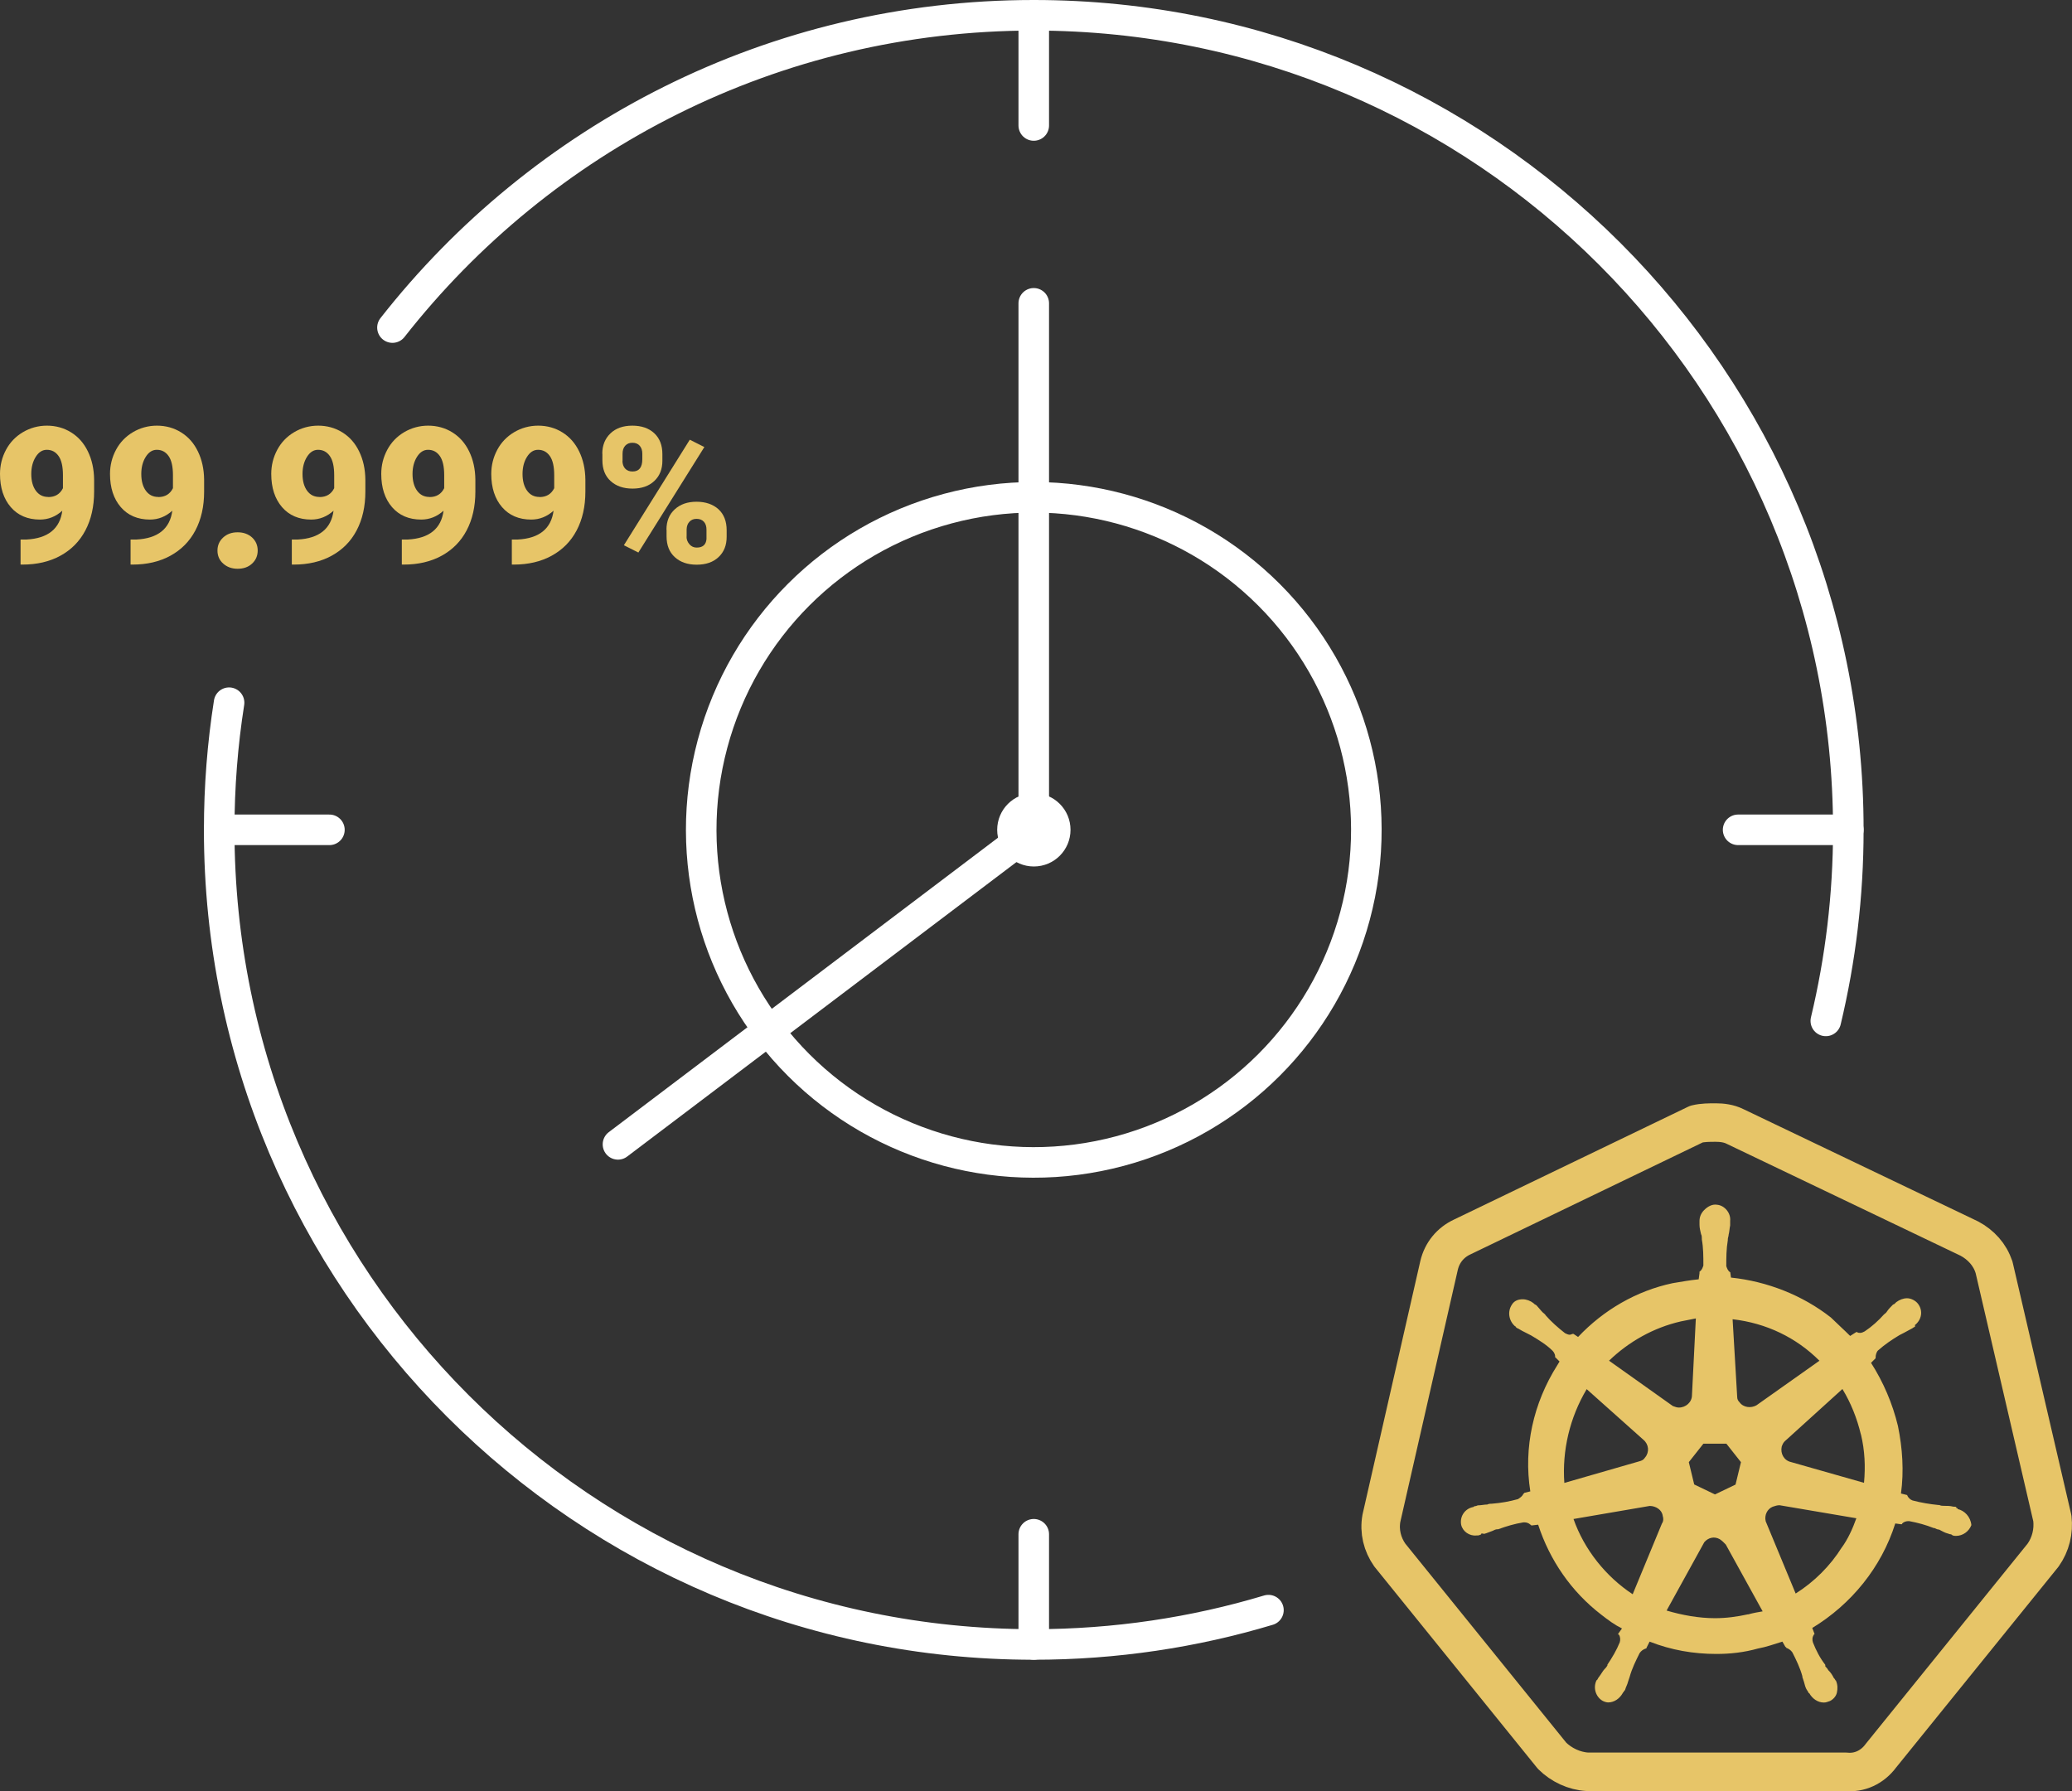
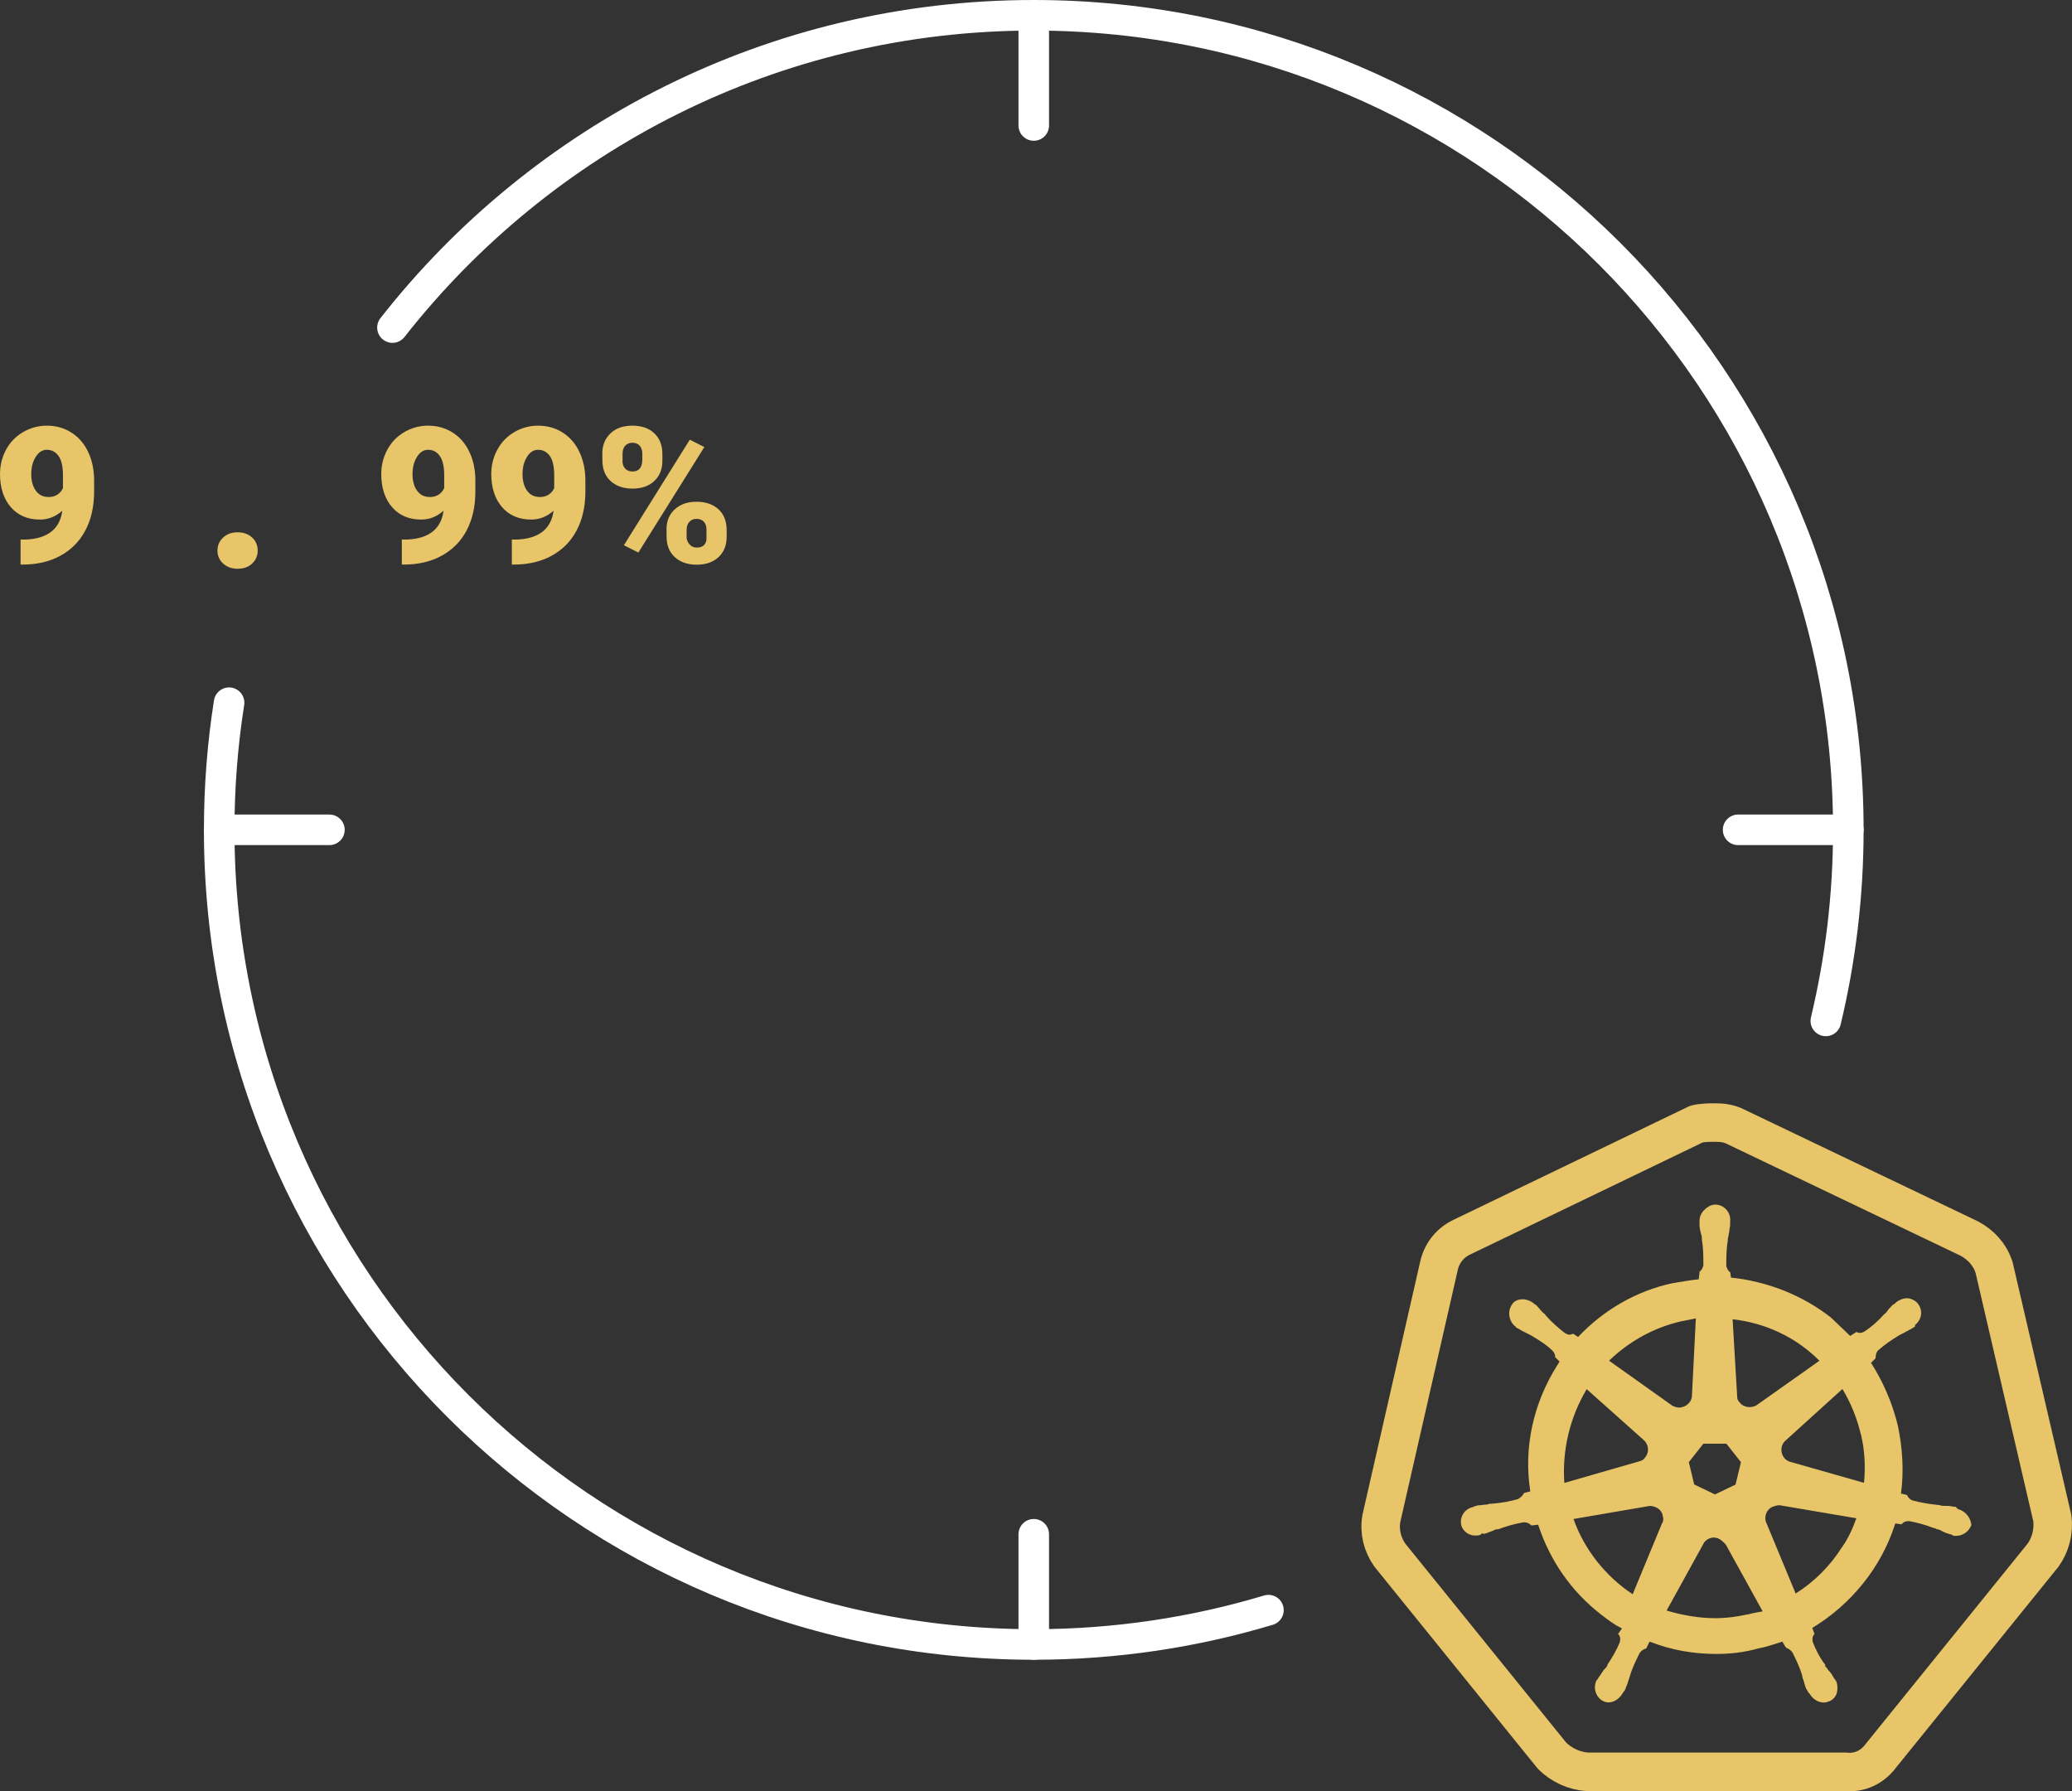
<svg xmlns="http://www.w3.org/2000/svg" id="Layer_2" data-name="Layer 2" viewBox="0 0 203.42 175.86">
  <rect x="0" y="0" width="203.42" height="175.86" fill="#333333" stroke="none" />
  <defs>
    <style>
      .cls-1 {
        stroke: #fff;
        stroke-width: 3px;
      }

      .cls-1, .cls-2 {
        fill: none;
        stroke-linecap: round;
        stroke-linejoin: round;
      }

      .cls-2 {
        stroke: #e7c568;
        stroke-width: 3.78px;
      }

      .cls-3 {
        fill: #e7c568;
        stroke-width: 0px;
      }
    </style>
  </defs>
  <g id="Layer_1-2" data-name="Layer 1">
    <g>
      <g id="Layer_2-2" data-name="Layer 2">
        <g id="Layer_1-2" data-name="Layer 1-2">
          <path class="cls-2" d="M195.75,124.39c-.38-1.21-1.28-2.19-2.41-2.79l-23.01-11.01c-.6-.3-1.28-.38-1.89-.38s-1.28,0-1.89.15l-23.01,11.09c-1.13.53-1.96,1.51-2.26,2.79l-5.66,24.82c-.23,1.28.08,2.56.83,3.62l15.92,19.69c.91.91,2.19,1.51,3.47,1.58h25.35c1.36.15,2.64-.45,3.47-1.58l15.92-19.69c.75-1.06,1.06-2.34.91-3.62l-5.73-24.67Z" />
          <path class="cls-3" d="M192.21,148.08h0c-.08,0-.15,0-.15-.08s-.15-.08-.3-.08c-.3-.08-.6-.08-.91-.08-.15,0-.3,0-.45-.08h-.08c-.83-.08-1.74-.23-2.56-.45-.23-.08-.45-.3-.53-.53.08,0,0,0,0,0h0l-.6-.15c.3-2.19.15-4.45-.3-6.64-.53-2.19-1.43-4.3-2.64-6.19l.45-.45h0v-.08c0-.23.08-.53.23-.68.68-.6,1.36-1.06,2.11-1.51h0c.15-.08.3-.15.45-.23.3-.15.53-.3.83-.45.08-.08.15-.08.23-.15s0-.08,0-.15h0c.68-.53.83-1.43.3-2.11-.23-.3-.68-.53-1.06-.53s-.75.15-1.06.38h0l-.08.08c-.08.08-.15.15-.23.15-.23.23-.45.45-.6.68-.08.15-.23.23-.3.3h0c-.53.6-1.21,1.21-1.89,1.66-.15.08-.3.15-.45.15-.08,0-.23,0-.3-.08h-.08l-.6.38c-.6-.6-1.28-1.21-1.89-1.81-2.79-2.19-6.26-3.55-9.81-3.92l-.08-.6h0v.08c-.23-.15-.3-.38-.38-.6,0-.83,0-1.66.15-2.56v-.08c0-.15.08-.3.08-.45.08-.3.08-.6.15-.91v-.45h0c.08-.75-.53-1.51-1.28-1.58-.45-.08-.91.15-1.28.53-.3.3-.45.68-.45,1.06h0v.38c0,.3.08.6.15.91.08.15.08.3.08.45v.08c.15.83.15,1.66.15,2.56-.08.23-.15.45-.38.6v.15h0l-.08.6c-.83.08-1.66.23-2.56.38-3.55.75-6.79,2.64-9.28,5.28l-.45-.3h-.08c-.08,0-.15.08-.3.08s-.3-.08-.45-.15c-.68-.53-1.36-1.13-1.89-1.74h0c-.08-.15-.23-.23-.3-.3-.23-.23-.38-.45-.6-.68-.08-.08-.15-.08-.23-.15s-.08-.08-.08-.08h0c-.3-.23-.68-.38-1.06-.38-.45,0-.83.15-1.06.53-.45.68-.3,1.58.3,2.11h0c.08,0,.08.08.08.08,0,0,.15.15.23.15.23.15.53.3.83.45.15.08.3.15.45.23h0c.75.45,1.51.91,2.11,1.51.15.15.3.45.23.68v-.08h0l.45.45c-.08.15-.15.23-.23.38-2.34,3.7-3.32,8.07-2.64,12.37l-.6.15h0c0,.08-.08.08-.08.08-.08.23-.3.38-.53.53-.83.23-1.66.38-2.56.45h0c-.15,0-.3,0-.45.08-.3,0-.6.08-.91.08-.08,0-.15.08-.3.08q-.08,0-.15.08h0c-.83.15-1.36.91-1.21,1.74h0c.15.68.83,1.13,1.51,1.06.15,0,.23,0,.38-.08h0q.08,0,.08-.08c0-.08.23,0,.3,0,.3-.08.6-.23.83-.3.15-.08.3-.15.45-.15h.08c.83-.3,1.58-.53,2.49-.68h.08c.23,0,.45.08.6.23.08,0,.08.08.08.08h0l.68-.08c1.13,3.47,3.24,6.56,6.19,8.83.68.53,1.28.98,2.04,1.36l-.38.53h0c0,.08.08.08.08.08.15.23.15.53.08.75-.3.75-.75,1.51-1.21,2.19v.08c-.08.15-.15.23-.3.38s-.3.45-.53.75c-.08.08-.08.15-.15.23,0,0,0,.08-.08.08h0c-.38.75-.08,1.66.6,2.04.15.08.38.15.53.15.6,0,1.13-.38,1.43-.91h0s0-.08.08-.08c0-.08.08-.15.15-.23.08-.3.23-.53.3-.83l.15-.45h0c.23-.83.6-1.58.98-2.34.15-.23.38-.38.6-.45q.08,0,.08-.08h0l.3-.6c2.11.83,4.3,1.21,6.56,1.21,1.36,0,2.72-.15,4.07-.53.83-.15,1.66-.45,2.41-.68l.3.53h0q.08,0,.08.08c.23.08.45.23.6.45.38.75.75,1.51.98,2.34v.08l.15.45c.08.3.15.6.3.83.08.08.08.15.15.23,0,0,0,.08.08.08h0c.3.53.83.91,1.43.91.23,0,.38-.08.6-.15.3-.15.6-.45.68-.83.08-.38.08-.75-.08-1.13h0c0-.08-.08-.08-.08-.08,0-.08-.08-.15-.15-.23-.15-.3-.3-.53-.53-.75-.08-.15-.15-.23-.3-.38v-.15c-.53-.68-.91-1.43-1.21-2.19-.08-.23-.08-.53.08-.75,0-.08.08-.08.08-.08h0l-.23-.6c3.85-2.34,6.79-5.96,8.15-10.26l.6.08h0c.08,0,.08-.08.08-.08.15-.15.38-.23.6-.23h.08c.83.15,1.66.38,2.41.68h.08c.15.08.3.15.45.15.3.15.53.3.83.38.08,0,.15.08.3.08q.08,0,.15.08h0c.15.08.23.08.38.08.68,0,1.28-.45,1.51-1.06-.08-.83-.68-1.43-1.36-1.58ZM170.41,145.74l-2.04.98-2.04-.98-.53-2.19,1.43-1.81h2.26l1.43,1.81-.53,2.19ZM182.7,140.83c.38,1.58.45,3.17.3,4.75l-7.17-2.04h0c-.68-.15-1.06-.83-.91-1.51.08-.23.15-.38.3-.53l5.66-5.13c.83,1.36,1.43,2.87,1.81,4.45ZM178.63,133.59l-6.19,4.38c-.53.3-1.28.23-1.66-.3-.15-.15-.23-.3-.23-.53l-.45-7.62c3.32.38,6.26,1.81,8.52,4.07h0ZM164.98,129.74l1.51-.3-.38,7.54h0c0,.68-.6,1.21-1.28,1.21-.23,0-.38-.08-.6-.15l-6.26-4.45c1.96-1.89,4.38-3.24,7.02-3.85ZM155.77,136.38l5.58,4.98h0c.53.45.6,1.21.15,1.74-.15.23-.3.3-.6.38l-7.32,2.11c-.23-3.17.53-6.41,2.19-9.2ZM154.49,149.13l7.47-1.28c.6,0,1.21.38,1.28.98.08.23.08.53-.08.75h0l-2.87,6.94c-2.64-1.74-4.75-4.38-5.81-7.39ZM171.61,158.49c-1.06.23-2.11.38-3.24.38-1.58,0-3.24-.3-4.75-.75l3.7-6.71c.38-.45.98-.6,1.51-.3.23.15.38.3.6.53h0l3.62,6.56c-.45.08-.91.15-1.43.3ZM180.82,151.92c-1.13,1.81-2.72,3.39-4.53,4.53l-2.94-7.09c-.15-.6.15-1.21.68-1.43.23-.08.45-.15.68-.15l7.54,1.28c-.38,1.06-.83,2.04-1.43,2.87Z" />
        </g>
      </g>
      <g>
-         <circle class="cls-1" cx="101.49" cy="81.47" r="32.65" transform="translate(-27.88 95.63) rotate(-45)" />
-         <path class="cls-1" d="M103.6,81.47c0,1.16-.94,2.1-2.1,2.1s-2.1-.94-2.1-2.1.94-2.1,2.1-2.1,2.1.94,2.1,2.1Z" />
-         <polyline class="cls-1" points="101.49 29.78 101.49 81.47 60.67 112.35" />
        <path class="cls-1" d="M38.53,32.16C53.17,13.49,75.93,1.5,101.49,1.5c44.17,0,79.97,35.81,79.97,79.97,0,6.46-.77,12.74-2.21,18.76" />
        <path class="cls-1" d="M124.53,158.08c-7.29,2.19-15.03,3.37-23.04,3.37-44.17,0-79.97-35.81-79.97-79.97,0-4.25.33-8.42.97-12.49" />
        <line class="cls-1" x1="21.52" y1="81.47" x2="32.34" y2="81.47" />
        <line class="cls-1" x1="170.64" y1="81.47" x2="181.46" y2="81.47" />
        <line class="cls-1" x1="101.49" y1="1.5" x2="101.49" y2="12.32" />
        <line class="cls-1" x1="101.49" y1="150.63" x2="101.49" y2="161.45" />
        <g>
          <g>
            <path class="cls-3" d="M6.14,50.12c-.66.6-1.4.89-2.22.89-1.2,0-2.16-.41-2.86-1.22-.7-.81-1.06-1.9-1.06-3.26,0-.85.2-1.64.59-2.37.39-.73.95-1.31,1.66-1.73.71-.42,1.5-.64,2.36-.64s1.67.22,2.37.66c.71.44,1.26,1.06,1.65,1.87.39.8.6,1.73.61,2.78v1.17c0,1.46-.29,2.73-.86,3.81s-1.39,1.9-2.45,2.48c-1.06.58-2.3.87-3.72.87h-.19v-2.46h.58c2.11-.11,3.29-1.06,3.52-2.85ZM4.74,48.8c.67,0,1.15-.29,1.44-.87v-1.27c0-.85-.14-1.48-.43-1.89-.29-.41-.67-.61-1.16-.61-.43,0-.79.23-1.08.69-.29.46-.44,1.02-.44,1.68,0,.69.15,1.24.45,1.65s.7.61,1.22.61Z" />
-             <path class="cls-3" d="M16.94,50.12c-.66.6-1.4.89-2.22.89-1.2,0-2.16-.41-2.86-1.22-.7-.81-1.06-1.9-1.06-3.26,0-.85.2-1.64.59-2.37.39-.73.95-1.31,1.66-1.73.71-.42,1.5-.64,2.36-.64s1.67.22,2.37.66c.71.44,1.26,1.06,1.65,1.87.39.8.6,1.73.61,2.78v1.17c0,1.46-.29,2.73-.86,3.81s-1.39,1.9-2.45,2.48c-1.06.58-2.3.87-3.72.87h-.19v-2.46h.58c2.11-.11,3.29-1.06,3.52-2.85ZM15.54,48.8c.67,0,1.15-.29,1.44-.87v-1.27c0-.85-.14-1.48-.43-1.89-.29-.41-.67-.61-1.16-.61-.43,0-.79.23-1.08.69-.29.46-.44,1.02-.44,1.68,0,.69.15,1.24.45,1.65s.7.61,1.22.61Z" />
-             <path class="cls-3" d="M32.77,50.12c-.66.6-1.4.89-2.22.89-1.2,0-2.16-.41-2.86-1.22-.7-.81-1.06-1.9-1.06-3.26,0-.85.2-1.64.59-2.37.39-.73.95-1.31,1.66-1.73.71-.42,1.5-.64,2.36-.64s1.67.22,2.37.66c.71.44,1.26,1.06,1.65,1.87.39.8.6,1.73.61,2.78v1.17c0,1.46-.29,2.73-.86,3.81s-1.39,1.9-2.45,2.48c-1.06.58-2.3.87-3.72.87h-.19v-2.46h.58c2.11-.11,3.29-1.06,3.52-2.85ZM31.37,48.8c.67,0,1.15-.29,1.44-.87v-1.27c0-.85-.14-1.48-.43-1.89-.29-.41-.67-.61-1.16-.61-.43,0-.79.23-1.08.69-.29.46-.44,1.02-.44,1.68,0,.69.15,1.24.45,1.65s.7.61,1.22.61Z" />
            <path class="cls-3" d="M43.57,50.12c-.66.6-1.4.89-2.22.89-1.2,0-2.16-.41-2.86-1.22-.7-.81-1.06-1.9-1.06-3.26,0-.85.2-1.64.59-2.37.39-.73.95-1.31,1.66-1.73.71-.42,1.5-.64,2.36-.64s1.67.22,2.37.66c.71.44,1.26,1.06,1.65,1.87.39.8.6,1.73.61,2.78v1.17c0,1.46-.29,2.73-.86,3.81s-1.39,1.9-2.45,2.48c-1.06.58-2.3.87-3.72.87h-.19v-2.46h.58c2.11-.11,3.29-1.06,3.52-2.85ZM42.17,48.8c.67,0,1.15-.29,1.44-.87v-1.27c0-.85-.14-1.48-.43-1.89-.29-.41-.67-.61-1.16-.61-.43,0-.79.23-1.08.69-.29.46-.44,1.02-.44,1.68,0,.69.15,1.24.45,1.65s.7.61,1.22.61Z" />
            <path class="cls-3" d="M54.37,50.12c-.66.6-1.4.89-2.22.89-1.2,0-2.16-.41-2.86-1.22-.7-.81-1.06-1.9-1.06-3.26,0-.85.2-1.64.59-2.37.39-.73.95-1.31,1.66-1.73.71-.42,1.5-.64,2.36-.64s1.67.22,2.37.66c.71.44,1.26,1.06,1.65,1.87.39.8.6,1.73.61,2.78v1.17c0,1.46-.29,2.73-.86,3.81s-1.39,1.9-2.45,2.48c-1.06.58-2.3.87-3.72.87h-.19v-2.46h.58c2.11-.11,3.29-1.06,3.52-2.85ZM52.97,48.8c.67,0,1.15-.29,1.44-.87v-1.27c0-.85-.14-1.48-.43-1.89-.29-.41-.67-.61-1.16-.61-.43,0-.79.23-1.08.69-.29.46-.44,1.02-.44,1.68,0,.69.15,1.24.45,1.65s.7.61,1.22.61Z" />
            <path class="cls-3" d="M59.13,44.54c0-.82.27-1.48.8-1.99s1.25-.76,2.15-.76,1.63.25,2.16.75c.53.5.79,1.18.79,2.04v.66c0,.82-.26,1.48-.79,1.98-.53.5-1.24.75-2.14.75s-1.61-.25-2.15-.74c-.54-.49-.81-1.17-.81-2.04v-.65ZM61.11,45.24c0,.31.09.57.26.76.18.2.42.29.73.29.64,0,.96-.4.96-1.21v-.54c0-.31-.08-.57-.25-.77-.17-.2-.41-.3-.72-.3s-.53.1-.71.29c-.18.2-.26.46-.26.8v.68ZM62.68,54.25l-1.43-.72,6.47-10.36,1.43.72-6.48,10.36ZM65.43,52c0-.83.27-1.49.81-1.99.54-.5,1.25-.75,2.14-.75s1.62.25,2.16.74c.53.49.8,1.18.8,2.06v.64c0,.83-.26,1.49-.79,1.99s-1.24.75-2.15.75-1.61-.25-2.15-.74c-.54-.49-.81-1.17-.81-2.04v-.66ZM67.4,52.69c0,.28.1.53.29.75s.43.32.71.32c.59,0,.91-.28.96-.83v-.93c0-.32-.08-.58-.25-.77-.18-.2-.42-.29-.72-.29s-.52.09-.7.28-.27.43-.28.75v.74Z" />
          </g>
          <path class="cls-3" d="M23.33,52.26c.57,0,1.04.17,1.41.5.37.34.56.77.56,1.29s-.19.95-.56,1.29c-.37.34-.84.5-1.41.5s-1.04-.17-1.42-.51-.56-.77-.56-1.28.19-.94.56-1.28.84-.51,1.42-.51Z" />
        </g>
      </g>
    </g>
  </g>
</svg>